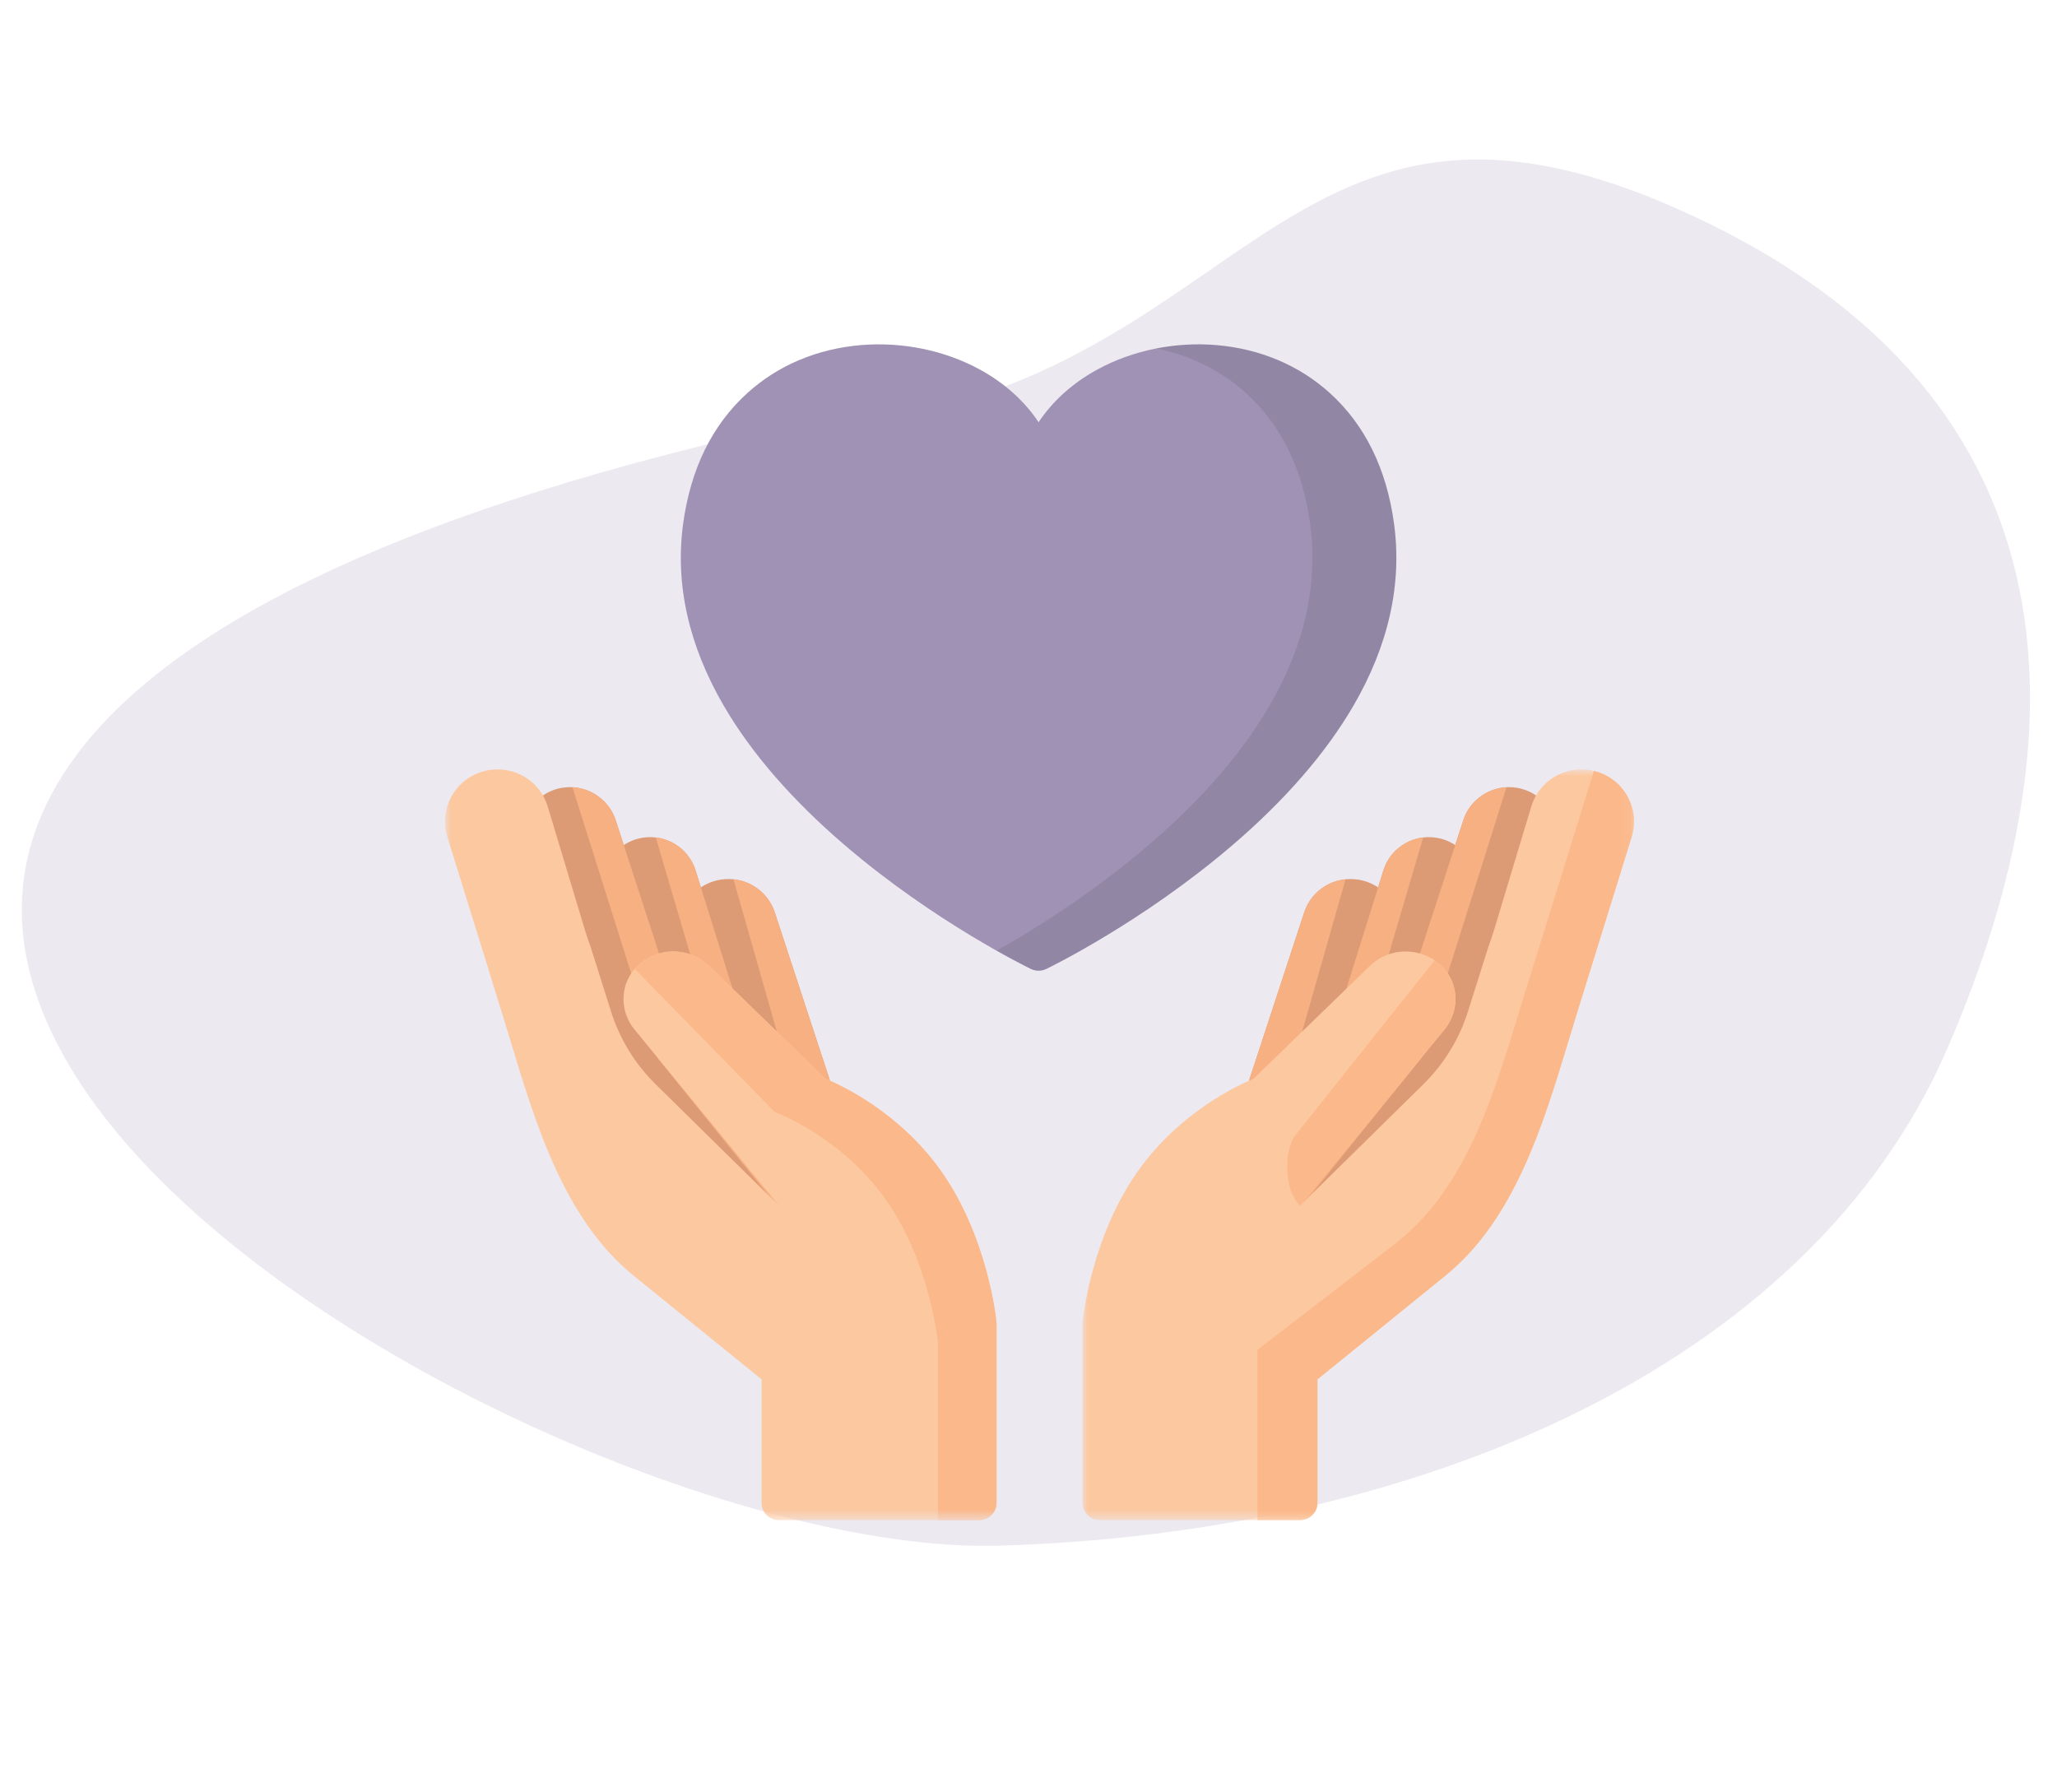
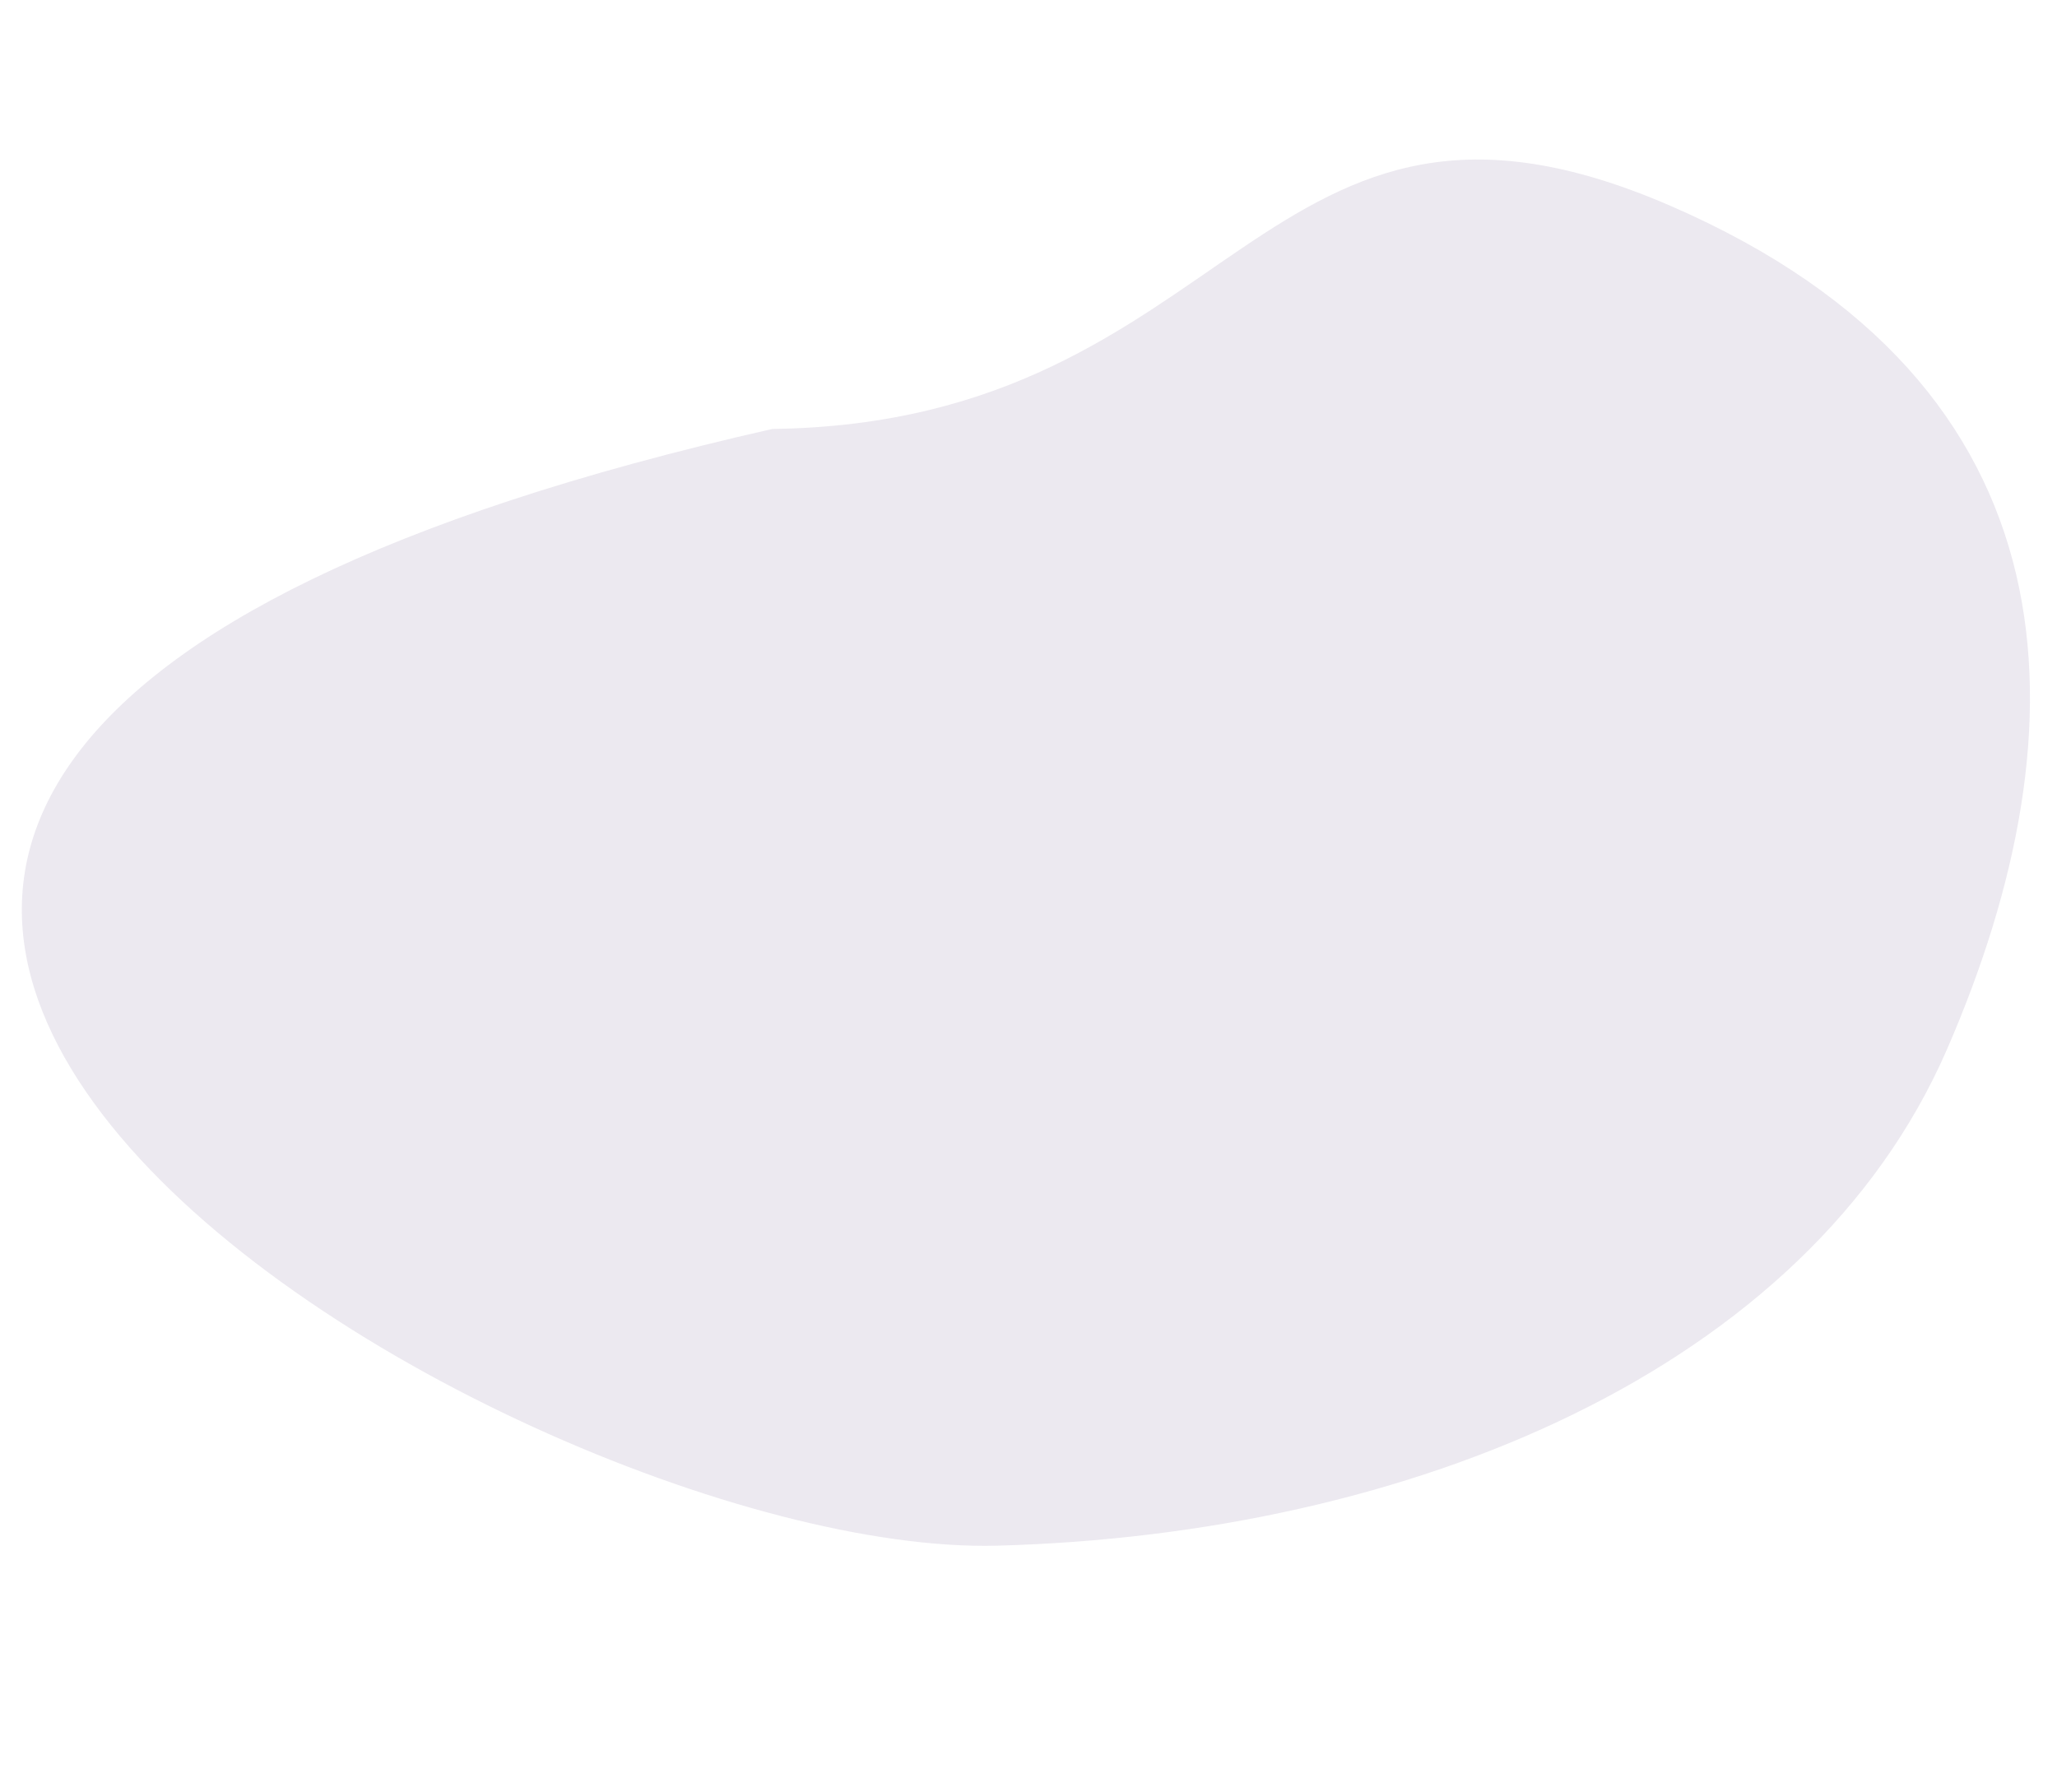
<svg xmlns="http://www.w3.org/2000/svg" width="171" height="149" viewBox="0 0 171 149" fill="none">
  <rect x="0" y="0" width="171" height="149" fill="#808080" stroke="none" />
  <g clip-path="url(#clip0)">
    <rect width="171" height="149" fill="white" />
    <path opacity="0.2" fill-rule="evenodd" clip-rule="evenodd" d="M64.207 35.66C-66.12 65.186 41.721 129.599 82.894 128.497C117.055 127.583 150.231 114.001 161.865 87.213C173.499 60.425 173.165 32.007 138.894 17.123C104.623 2.239 103.039 35.152 64.207 35.66Z" fill="#A092B4" />
    <g clip-path="url(#clip1)">
      <path fill-rule="evenodd" clip-rule="evenodd" d="M115.882 43.5C115.257 38.957 113.465 35.317 110.555 32.681C108.011 30.372 104.742 28.993 101.107 28.689C97.673 28.403 94.172 29.119 91.251 30.705C89.187 31.826 87.509 33.336 86.339 35.102C85.166 33.336 83.49 31.826 81.427 30.705C78.505 29.119 75.004 28.403 71.57 28.689C67.935 28.993 64.666 30.372 62.122 32.681C59.213 35.317 57.42 38.96 56.795 43.5C56.102 48.529 57.236 53.633 60.168 58.672C62.464 62.617 65.863 66.531 70.273 70.302C77.713 76.664 85.383 80.398 85.707 80.555C85.906 80.65 86.123 80.698 86.339 80.698C86.554 80.698 86.771 80.65 86.971 80.555C87.292 80.398 94.964 76.664 102.404 70.302C106.814 66.531 110.213 62.617 112.509 58.672C115.441 53.633 116.575 48.529 115.882 43.5Z" fill="#A092B4" />
      <path fill-rule="evenodd" clip-rule="evenodd" d="M115.882 43.5C115.257 38.957 113.465 35.317 110.555 32.681C108.011 30.372 104.742 28.993 101.107 28.689C99.436 28.55 97.75 28.65 96.121 28.972C98.959 29.54 101.507 30.803 103.579 32.681C106.488 35.317 108.278 38.96 108.905 43.5C109.598 48.529 108.463 53.633 105.531 58.672C103.236 62.617 99.837 66.531 95.426 70.302C90.665 74.372 85.814 77.365 82.849 79.034C84.519 79.974 85.59 80.496 85.707 80.555C85.906 80.65 86.122 80.698 86.339 80.698C86.554 80.698 86.771 80.65 86.969 80.555C87.292 80.398 94.964 76.664 102.403 70.302C106.814 66.531 110.213 62.617 112.509 58.672C115.441 53.633 116.575 48.529 115.882 43.5Z" fill="#2A2A35" fill-opacity="0.12" />
      <path fill-rule="evenodd" clip-rule="evenodd" d="M103.624 90.471L108.412 75.867C109.039 73.957 110.943 72.807 112.94 73.132C114.1 73.322 115.123 74 115.742 74.995C116.362 75.988 116.516 77.198 116.165 78.315L114.581 83.384C114.51 83.612 114.383 83.817 114.211 83.984L106.005 91.939C105.729 92.208 105.364 92.35 104.998 92.35C104.734 92.35 104.47 92.279 104.235 92.134C103.671 91.784 103.419 91.1 103.624 90.471Z" fill="#DC9A75" />
      <path fill-rule="evenodd" clip-rule="evenodd" d="M104.996 92.35C104.733 92.35 104.469 92.279 104.233 92.134C103.669 91.786 103.417 91.1 103.624 90.471L108.414 75.869C108.924 74.307 110.29 73.257 111.858 73.1L106.674 91.293L106.005 91.941C105.729 92.21 105.364 92.35 104.996 92.35Z" fill="#F6B081" />
      <path fill-rule="evenodd" clip-rule="evenodd" d="M111.821 82.534L115.005 72.357C115.632 70.353 117.725 69.195 119.773 69.719C120.825 69.988 121.728 70.684 122.251 71.629C122.776 72.574 122.883 73.705 122.55 74.731L120.242 81.814C120.087 82.291 119.689 82.653 119.198 82.769C118.706 82.884 118.189 82.734 117.834 82.376C117.579 82.115 117.235 81.969 116.869 81.965C116.497 81.96 116.157 82.098 115.894 82.352L114.211 83.986C113.933 84.255 113.569 84.393 113.2 84.393C112.942 84.393 112.681 84.324 112.447 84.183C111.884 83.84 111.625 83.16 111.821 82.534Z" fill="#DC9A75" />
      <path fill-rule="evenodd" clip-rule="evenodd" d="M106.941 97.9L117.927 84.174C118.356 83.638 118.316 82.865 117.835 82.376C117.459 81.995 117.327 81.438 117.492 80.933L121.649 68.177C122.258 66.305 124.19 65.153 126.14 65.498C127.259 65.696 128.242 66.36 128.836 67.319C129.431 68.279 129.588 69.448 129.261 70.529L127.029 77.943C124.924 84.931 120.73 90.969 114.899 95.405L108.951 99.929C108.69 100.129 108.381 100.226 108.072 100.226C107.697 100.226 107.323 100.081 107.042 99.796C106.531 99.281 106.488 98.467 106.941 97.9Z" fill="#DC9A75" />
-       <path fill-rule="evenodd" clip-rule="evenodd" d="M111.821 82.534L115.005 72.357C115.481 70.834 116.806 69.802 118.312 69.622L114.045 84.121C113.796 84.3 113.499 84.393 113.2 84.393C112.942 84.393 112.681 84.324 112.447 84.183C111.884 83.839 111.625 83.16 111.821 82.534Z" fill="#F6B081" />
-       <path fill-rule="evenodd" clip-rule="evenodd" d="M108.277 100.21C108.209 100.219 108.141 100.224 108.072 100.224C107.697 100.224 107.323 100.081 107.042 99.796C106.531 99.279 106.488 98.467 106.941 97.9L117.927 84.172C118.356 83.636 118.316 82.864 117.835 82.374C117.459 81.995 117.327 81.438 117.492 80.933L121.649 68.177C122.164 66.595 123.623 65.533 125.239 65.446L118.125 88.012" fill="#F6B081" />
      <mask id="mask0" maskUnits="userSpaceOnUse" x="89" y="63" width="47" height="64">
        <path d="M89.988 63.964H135.835V126.374H89.988V63.964Z" fill="white" />
      </mask>
      <g mask="url(#mask0)">
        <path fill-rule="evenodd" clip-rule="evenodd" d="M89.995 109.9C90.022 109.614 90.719 102.827 94.613 97.334C98.082 92.445 102.929 90.21 104.195 89.688L113.876 80.3C115.558 78.671 118.26 78.702 119.901 80.371C119.957 80.427 120.011 80.484 120.063 80.543C121.32 81.972 121.287 84.119 120.08 85.59L108.074 100.226L118.324 90.138C120.035 88.455 121.307 86.383 122.027 84.102L123.698 78.814L123.695 78.817C123.898 78.258 124.089 77.695 124.263 77.121L127.311 66.995C127.314 66.984 127.318 66.974 127.321 66.964C127.981 64.936 130.001 63.695 132.124 64.014C133.381 64.202 134.491 64.924 135.167 65.993C135.842 67.06 136.016 68.365 135.641 69.57L131.078 84.272C130.845 85.024 130.613 85.79 130.378 86.565C128.276 93.517 125.894 101.396 120.15 106.052L109.517 114.671V124.939C109.517 125.733 108.871 126.374 108.074 126.374H91.433C90.636 126.374 89.988 125.733 89.988 124.939V110.038C89.988 109.991 89.99 109.945 89.995 109.9Z" fill="#FCC8A0" />
        <path fill-rule="evenodd" clip-rule="evenodd" d="M120.08 85.591C121.287 84.119 121.32 81.974 120.063 80.545C120.011 80.486 119.957 80.427 119.901 80.372C119.703 80.169 119.49 79.995 119.264 79.84L107.724 94.333C106.646 95.681 106.799 99.06 108.073 100.224" fill="#FBB88A" />
      </g>
      <mask id="mask1" maskUnits="userSpaceOnUse" x="36" y="28" width="100" height="99">
        <path d="M36.993 126.374H135.835V28.627H36.993V126.374Z" fill="white" />
      </mask>
      <g mask="url(#mask1)">
        <path fill-rule="evenodd" clip-rule="evenodd" d="M135.167 65.993C134.559 65.034 133.603 64.357 132.507 64.091L126.736 82.653C124.45 90.024 122.291 98.295 116.275 103.17L104.536 112.22V126.376H108.072C108.871 126.376 109.517 125.733 109.517 124.941V114.671L120.148 106.052C125.892 101.396 128.275 93.517 130.378 86.565C130.613 85.791 130.845 85.024 131.078 84.274L135.641 69.572C136.016 68.365 135.842 67.062 135.167 65.993Z" fill="#FBB88A" />
        <path fill-rule="evenodd" clip-rule="evenodd" d="M69.205 90.471L64.414 75.867C63.787 73.957 61.884 72.807 59.888 73.132C58.726 73.322 57.705 74 57.087 74.995C56.467 75.988 56.312 77.198 56.661 78.315L58.247 83.384C58.318 83.612 58.445 83.817 58.617 83.984L66.822 91.939C67.1 92.208 67.464 92.35 67.832 92.35C68.095 92.35 68.359 92.279 68.593 92.134C69.158 91.784 69.411 91.1 69.205 90.471Z" fill="#DC9A75" />
        <path fill-rule="evenodd" clip-rule="evenodd" d="M67.832 92.35C68.095 92.35 68.359 92.279 68.595 92.134C69.159 91.786 69.411 91.1 69.203 90.471L64.414 75.869C63.902 74.307 62.539 73.257 60.97 73.1L66.155 91.293L66.823 91.941C67.1 92.21 67.463 92.35 67.832 92.35Z" fill="#F6B081" />
        <path fill-rule="evenodd" clip-rule="evenodd" d="M61.007 82.534L57.823 72.357C57.196 70.353 55.103 69.195 53.056 69.719C52.005 69.988 51.1 70.684 50.577 71.629C50.053 72.574 49.945 73.705 50.278 74.731L52.587 81.814C52.743 82.291 53.139 82.653 53.63 82.769C54.124 82.884 54.641 82.734 54.994 82.376C55.249 82.115 55.593 81.969 55.959 81.965C56.331 81.96 56.672 82.098 56.934 82.352L58.619 83.986C58.895 84.255 59.26 84.393 59.628 84.393C59.886 84.393 60.147 84.324 60.382 84.183C60.946 83.84 61.203 83.16 61.007 82.534Z" fill="#DC9A75" />
        <path fill-rule="evenodd" clip-rule="evenodd" d="M65.887 97.9L54.902 84.174C54.473 83.638 54.511 82.865 54.994 82.376C55.369 81.995 55.501 81.438 55.332 80.933L51.18 68.177C50.57 66.305 48.639 65.153 46.688 65.498C45.57 65.696 44.587 66.36 43.991 67.319C43.395 68.279 43.24 69.448 43.565 70.529L45.799 77.943C47.904 84.931 52.098 90.969 57.929 95.405L63.878 99.929C64.138 100.129 64.447 100.226 64.755 100.226C65.13 100.226 65.505 100.081 65.785 99.796C66.297 99.281 66.341 98.467 65.887 97.9Z" fill="#DC9A75" />
-         <path fill-rule="evenodd" clip-rule="evenodd" d="M61.007 82.534L57.823 72.357C57.347 70.834 56.022 69.802 54.516 69.622L58.783 84.121C59.034 84.3 59.329 84.393 59.628 84.393C59.886 84.393 60.149 84.324 60.381 84.183C60.946 83.839 61.203 83.16 61.007 82.534Z" fill="#F6B081" />
-         <path fill-rule="evenodd" clip-rule="evenodd" d="M64.552 100.21C64.618 100.219 64.685 100.224 64.755 100.224C65.13 100.224 65.507 100.081 65.785 99.796C66.297 99.279 66.339 98.467 65.885 97.9L54.9 84.172C54.471 83.636 54.511 82.864 54.992 82.374C55.367 81.995 55.499 81.438 55.334 80.933L51.178 68.177C50.662 66.595 49.205 65.533 47.588 65.446L54.702 88.012" fill="#F6B081" />
        <path fill-rule="evenodd" clip-rule="evenodd" d="M82.834 109.9C82.806 109.614 82.109 102.827 78.215 97.334C74.747 92.445 69.899 90.21 68.633 89.688L58.952 80.3C57.271 78.671 54.568 78.702 52.927 80.371C52.871 80.427 52.818 80.484 52.765 80.543C51.508 81.972 51.541 84.119 52.748 85.59L64.755 100.226L54.504 90.138C52.793 88.455 51.522 86.383 50.801 84.102L49.13 78.814L49.134 78.817C48.93 78.258 48.739 77.695 48.567 77.121L45.517 66.995C45.514 66.984 45.511 66.974 45.507 66.964C44.847 64.936 42.827 63.695 40.705 64.014C39.447 64.202 38.337 64.924 37.662 65.993C36.986 67.06 36.812 68.365 37.188 69.57L41.75 84.272C41.983 85.024 42.216 85.79 42.45 86.565C44.552 93.517 46.935 101.396 52.678 106.052L63.312 114.671V124.939C63.312 125.733 63.958 126.374 64.755 126.374H81.395C82.193 126.374 82.841 125.733 82.841 124.939V110.038C82.841 109.991 82.839 109.945 82.834 109.9Z" fill="#FCC8A0" />
        <path fill-rule="evenodd" clip-rule="evenodd" d="M78.215 97.334C74.749 92.445 69.901 90.212 68.635 89.689L58.952 80.302C57.271 78.671 54.566 78.703 52.927 80.372C52.871 80.427 52.818 80.486 52.767 80.545C52.765 80.545 52.765 80.545 52.765 80.545L64.407 92.445C64.407 92.445 69.891 94.443 73.611 99.689C77.329 104.936 77.97 111.567 77.97 111.567V126.376H81.397C82.194 126.376 82.841 125.733 82.841 124.941V110.038C82.841 109.991 82.839 109.945 82.834 109.902C82.806 109.615 82.111 102.829 78.215 97.334Z" fill="#FBB88A" />
      </g>
    </g>
  </g>
  <defs>
    <clipPath id="clip0">
      <rect width="171" height="149" fill="white" />
    </clipPath>
    <clipPath id="clip1">
-       <rect width="99" height="100" fill="white" transform="translate(37 27.996)" />
-     </clipPath>
+       </clipPath>
  </defs>
</svg>